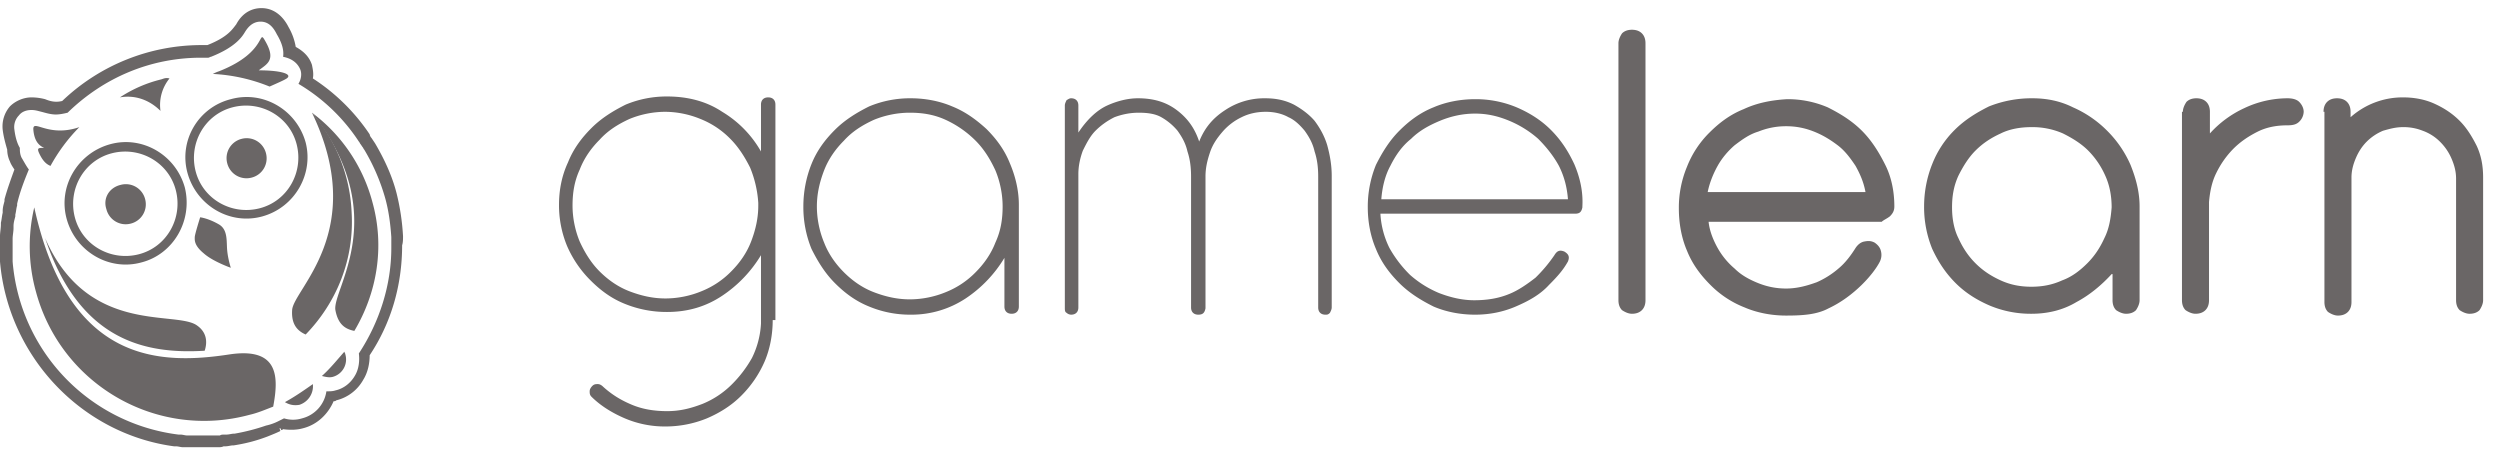
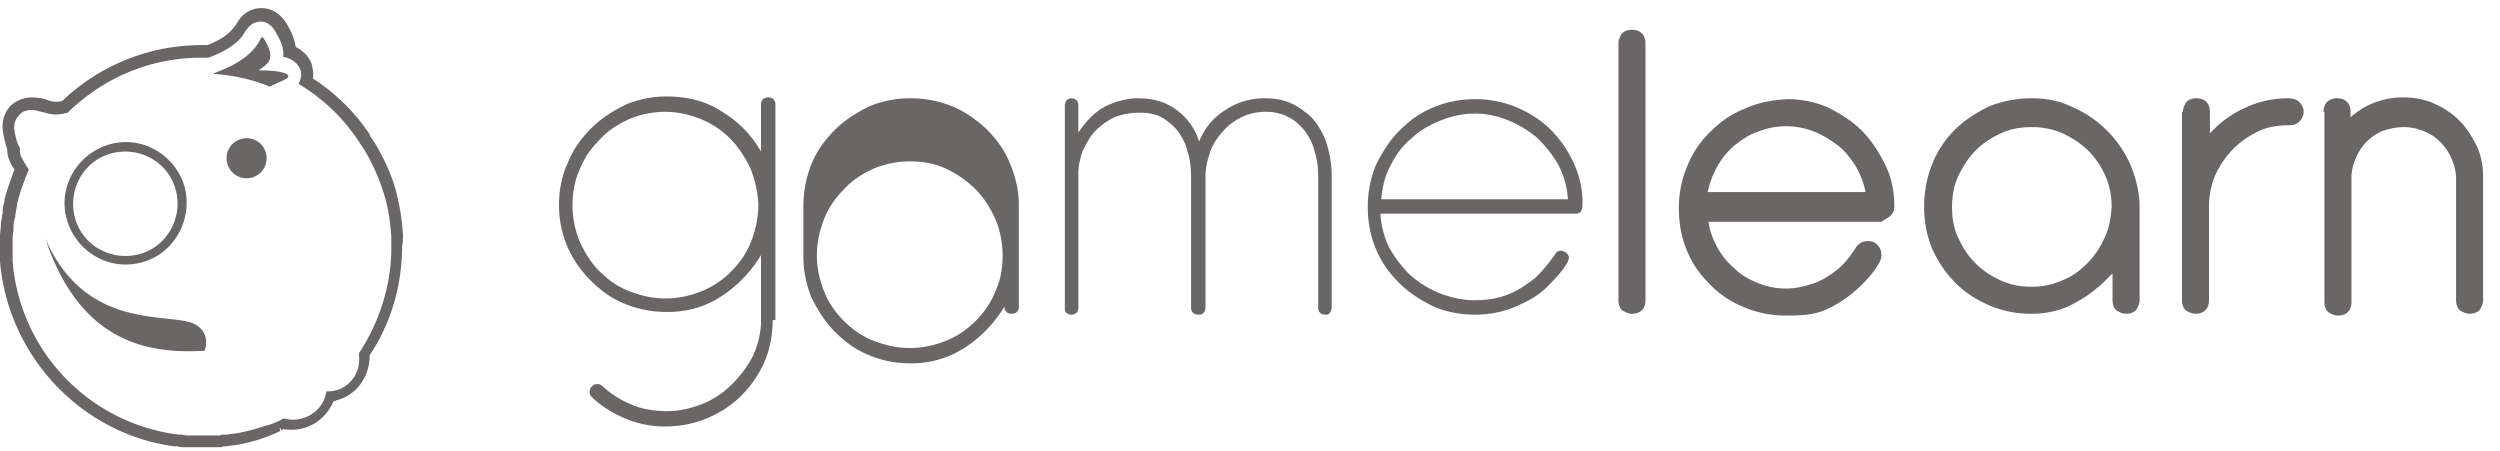
<svg xmlns="http://www.w3.org/2000/svg" width="122" height="22" viewBox="0 0 122 22">
  <g fill="#6A6666" fill-rule="nonzero">
-     <path d="M37.708 15.62c0 .704-.132 1.408-.396 2.024a5.39 5.39 0 0 1-1.144 1.672c-.484.484-1.056.836-1.672 1.1a5.35 5.35 0 0 1-2.024.396 4.973 4.973 0 0 1-1.98-.396c-.616-.264-1.188-.616-1.628-1.056-.088-.088-.088-.176-.088-.264 0-.088.044-.176.132-.264.088-.088.176-.088.264-.088.088 0 .176.044.264.132.44.396.88.66 1.408.88.528.22 1.1.308 1.716.308.616 0 1.144-.132 1.716-.352a4.347 4.347 0 0 0 1.408-.924 5.855 5.855 0 0 0 1.012-1.32 4.28 4.28 0 0 0 .44-1.672v-3.344a6.248 6.248 0 0 1-1.892 1.98c-.792.528-1.672.792-2.684.792a5.408 5.408 0 0 1-2.068-.396c-.66-.264-1.188-.66-1.672-1.144a5.39 5.39 0 0 1-1.144-1.672 5.188 5.188 0 0 1-.396-2.024c0-.704.132-1.408.44-2.068.264-.66.66-1.188 1.144-1.672.484-.484 1.056-.836 1.672-1.144a5.188 5.188 0 0 1 2.024-.396c.968 0 1.892.22 2.684.748a5.317 5.317 0 0 1 1.892 1.936V5.104c0-.22.132-.352.352-.352.22 0 .352.132.352.352V15.62h-.132zm-.704-5.72a5.439 5.439 0 0 0-.396-1.716c-.264-.528-.572-1.012-.968-1.408a4.203 4.203 0 0 0-1.452-.968 4.601 4.601 0 0 0-1.716-.352c-.616 0-1.232.132-1.76.352-.572.264-1.056.572-1.452 1.012-.396.396-.748.88-.968 1.452-.264.572-.352 1.144-.352 1.76 0 .616.132 1.232.352 1.76.264.572.572 1.056.968 1.452.396.396.88.748 1.452.968.572.22 1.144.352 1.76.352.616 0 1.232-.132 1.76-.352a4.203 4.203 0 0 0 1.452-.968c.396-.396.748-.88.968-1.452.22-.572.352-1.144.352-1.76V9.9zM39.204 10.076c0-.704.132-1.408.396-2.068.264-.66.66-1.188 1.144-1.672.484-.484 1.056-.836 1.672-1.144a5.188 5.188 0 0 1 2.024-.396c.704 0 1.408.132 2.024.396.66.264 1.188.66 1.672 1.1.484.484.88 1.012 1.144 1.672.264.616.44 1.32.44 2.024v4.972c0 .22-.132.352-.352.352-.22 0-.352-.132-.352-.352v-2.376a6.248 6.248 0 0 1-1.892 1.98 4.797 4.797 0 0 1-2.684.792 5.188 5.188 0 0 1-2.024-.396c-.66-.264-1.188-.66-1.672-1.144-.484-.484-.836-1.056-1.144-1.672a5.408 5.408 0 0 1-.396-2.068m.66 0c0 .616.132 1.232.352 1.76.22.572.572 1.056.968 1.452.396.396.88.748 1.452.968.572.22 1.144.352 1.76.352.616 0 1.232-.132 1.76-.352a4.203 4.203 0 0 0 1.452-.968c.396-.396.748-.88.968-1.452.264-.572.352-1.144.352-1.76 0-.616-.132-1.232-.352-1.76-.264-.572-.572-1.056-.968-1.452a5.033 5.033 0 0 0-1.452-1.012c-.572-.264-1.144-.352-1.76-.352-.616 0-1.232.132-1.76.352-.572.264-1.056.572-1.452 1.012-.396.396-.748.88-.968 1.452-.22.572-.352 1.144-.352 1.76M64.988 15.004c0 .088-.044.176-.088.264-.088.088-.132.088-.22.088-.22 0-.352-.132-.352-.352v-6.38c0-.44-.044-.836-.176-1.232-.088-.396-.264-.704-.484-1.012-.22-.264-.484-.528-.792-.66-.308-.176-.704-.264-1.1-.264-.44 0-.836.088-1.188.264a2.87 2.87 0 0 0-.924.704c-.264.308-.484.616-.616 1.012s-.22.748-.22 1.188V15.048c-.044.22-.132.308-.352.308-.22 0-.352-.132-.352-.352v-6.38c0-.44-.044-.836-.176-1.232-.088-.396-.264-.704-.484-1.012a2.882 2.882 0 0 0-.792-.66c-.308-.176-.704-.22-1.1-.22-.44 0-.836.088-1.188.22-.352.176-.66.396-.924.66s-.44.616-.616.968c-.132.352-.22.748-.22 1.144v6.512c0 .22-.132.352-.352.352a.336.336 0 0 1-.22-.088c-.088-.044-.088-.132-.088-.264V5.148c0-.088.044-.176.088-.264.088-.044.132-.088.22-.088.22 0 .352.132.352.352v1.32c.44-.66.924-1.1 1.408-1.32.484-.22 1.012-.352 1.496-.352.748 0 1.364.176 1.892.572.528.396.88.88 1.1 1.54.264-.66.66-1.144 1.276-1.54a3.432 3.432 0 0 1 1.936-.572c.528 0 .968.088 1.408.308.396.22.748.484 1.012.792.264.352.484.748.616 1.188.132.484.22.968.22 1.496v6.424zM76.824 8.008c-.308-.66-.66-1.188-1.144-1.672-.484-.484-1.056-.836-1.672-1.1a5.188 5.188 0 0 0-2.024-.396c-.704 0-1.408.132-2.024.396-.66.264-1.188.66-1.672 1.144-.484.484-.836 1.056-1.144 1.672a5.408 5.408 0 0 0-.396 2.068c0 .704.132 1.408.396 2.024.264.66.66 1.188 1.144 1.672.484.484 1.056.836 1.672 1.144.616.264 1.32.396 2.024.396s1.364-.132 1.98-.396c.616-.264 1.188-.572 1.628-1.056.44-.44.704-.748.924-1.144.088-.22.044-.352-.176-.484-.22-.088-.352-.044-.484.176a7.207 7.207 0 0 1-.924 1.1c-.396.308-.836.616-1.276.792-.528.22-1.1.308-1.716.308-.572 0-1.144-.132-1.716-.352a5.084 5.084 0 0 1-1.408-.88 5.855 5.855 0 0 1-1.012-1.32 4.28 4.28 0 0 1-.44-1.672h9.504c.22 0 .308-.088.352-.308v-.044c.044-.748-.132-1.452-.396-2.068m-9.416 1.716c.044-.572.176-1.144.44-1.628.264-.528.572-.968 1.012-1.32.396-.396.88-.66 1.408-.88.528-.22 1.1-.352 1.716-.352.616 0 1.144.132 1.672.352.528.22 1.012.528 1.408.88.396.396.748.836 1.012 1.32.264.528.396 1.056.44 1.628h-9.108zM78.98 2.112c0-.176.088-.352.176-.484.132-.132.308-.176.484-.176s.352.044.484.176.176.308.176.484v12.54c0 .176-.044.352-.176.484s-.308.176-.484.176-.352-.088-.484-.176c-.132-.132-.176-.308-.176-.484V2.112zM92.224 10.56c.132-.132.22-.264.22-.484 0-.704-.132-1.408-.44-2.024-.308-.616-.66-1.188-1.144-1.672-.484-.484-1.056-.836-1.672-1.144a4.973 4.973 0 0 0-1.98-.396c-.748.044-1.452.176-2.112.484-.66.264-1.188.66-1.672 1.144a4.812 4.812 0 0 0-1.1 1.672 5.188 5.188 0 0 0-.396 2.024c0 .748.132 1.452.396 2.068.264.66.66 1.188 1.144 1.672a4.812 4.812 0 0 0 1.672 1.1c.616.264 1.32.396 2.024.396.792 0 1.496-.044 2.068-.352 1.232-.572 2.2-1.672 2.508-2.288a.736.736 0 0 0 .044-.528c-.044-.176-.176-.308-.308-.396-.176-.088-.308-.088-.528-.044-.176.044-.308.176-.396.308-.22.352-.484.704-.792.968a4.238 4.238 0 0 1-1.1.704c-.484.176-.968.308-1.496.308-.484 0-.924-.088-1.364-.264-.44-.176-.836-.396-1.144-.704a3.669 3.669 0 0 1-.836-1.012c-.22-.396-.396-.836-.44-1.276h8.448c.088-.088.22-.132.396-.264m-8.888-1.188c.088-.44.264-.88.484-1.276.22-.396.528-.748.836-1.012.352-.264.704-.528 1.144-.66.44-.176.88-.264 1.364-.264.484 0 .924.088 1.364.264.44.176.792.396 1.144.66.352.264.616.616.88 1.012.22.396.396.792.484 1.276h-7.7zM103.048 13.376c-.484.528-1.056 1.012-1.716 1.364-.66.396-1.408.572-2.2.572a5.188 5.188 0 0 1-2.024-.396c-.616-.264-1.188-.616-1.672-1.1-.484-.484-.836-1.012-1.144-1.672a5.408 5.408 0 0 1-.396-2.068c0-.704.132-1.408.396-2.068a4.812 4.812 0 0 1 1.1-1.672c.484-.484 1.056-.836 1.672-1.144a5.633 5.633 0 0 1 2.112-.396c.704 0 1.364.132 1.98.44a5.39 5.39 0 0 1 1.672 1.144 5.39 5.39 0 0 1 1.144 1.672c.264.66.44 1.32.44 2.024v4.576c0 .176-.088.352-.176.484-.132.132-.308.176-.484.176s-.352-.088-.484-.176c-.132-.132-.176-.308-.176-.484v-1.276h-.044zm0-3.256c0-.528-.088-1.056-.308-1.54a4.063 4.063 0 0 0-.836-1.232c-.352-.352-.792-.616-1.232-.836a3.707 3.707 0 0 0-1.54-.308c-.528 0-1.056.088-1.496.308-.484.22-.88.484-1.232.836s-.616.792-.836 1.232c-.22.484-.308.968-.308 1.54 0 .528.088 1.056.308 1.496.22.484.484.88.836 1.232s.748.616 1.232.836c.484.22.968.308 1.496.308s1.012-.088 1.496-.308c.484-.176.88-.484 1.232-.836s.616-.748.836-1.232c.22-.44.308-.924.352-1.496M106.524 5.456c0-.176.088-.352.176-.484.132-.132.308-.176.484-.176s.352.044.484.176.176.308.176.484v1.056a5.16 5.16 0 0 1 1.672-1.232 4.952 4.952 0 0 1 2.112-.484c.22 0 .44.044.572.176.132.132.22.308.22.484a.707.707 0 0 1-.22.484c-.132.132-.308.176-.572.176-.528 0-1.012.088-1.452.308-.44.22-.836.484-1.188.836a4.465 4.465 0 0 0-.836 1.188c-.22.44-.308.924-.352 1.408v4.796c0 .176-.044.352-.176.484s-.308.176-.484.176-.352-.088-.484-.176c-.132-.132-.176-.308-.176-.484V5.456h.044zM113.388 5.456c0-.176.044-.352.176-.484s.308-.176.484-.176.352.044.484.176.176.308.176.484v.264a3.823 3.823 0 0 1 2.552-.968c.528 0 1.056.088 1.54.308s.88.484 1.232.836.616.792.836 1.232c.22.484.308.968.308 1.54v5.984c0 .176-.088.352-.176.484-.132.132-.308.176-.484.176s-.352-.088-.484-.176c-.132-.132-.176-.308-.176-.484v-5.94c0-.352-.088-.66-.22-.968a2.58 2.58 0 0 0-.572-.836 2.271 2.271 0 0 0-.836-.528 2.508 2.508 0 0 0-.968-.176c-.352 0-.66.088-.968.176a2.497 2.497 0 0 0-.792.528c-.22.22-.396.484-.528.792-.132.308-.22.616-.22.968v6.072c0 .176-.044.352-.176.484s-.308.176-.484.176-.352-.088-.484-.176c-.132-.132-.176-.308-.176-.484V5.456h-.044zM19.668 11.528a11.185 11.185 0 0 0-.308-2.068c-.22-.88-.616-1.716-1.056-2.464l-.176-.264a.334.334 0 0 1-.088-.176 9.627 9.627 0 0 0-2.772-2.728c.044-.22 0-.44-.044-.66-.132-.396-.396-.66-.792-.88a2.871 2.871 0 0 0-.352-.968c-.132-.264-.528-.924-1.32-.924-.352 0-.88.132-1.232.792-.176.22-.396.616-1.408 1.012h-.264a9.843 9.843 0 0 0-6.82 2.728c-.352.088-.616 0-.836-.088a2.663 2.663 0 0 0-.66-.088c-.396 0-.792.176-1.056.44a1.495 1.495 0 0 0-.352 1.144c.044.352.132.66.22.968 0 .176.044.396.132.572.044.132.132.264.22.396-.176.484-.352.968-.484 1.452v.088c-.044.176-.088.308-.088.484v.088c-.044.176-.044.308-.088.484v.088c0 .176-.044.396-.044.572v1.232c.396 4.62 3.96 8.404 8.492 9.02h.088c.132 0 .22.044.352.044H10.648c.088 0 .176 0 .264-.044H11c.132 0 .264-.044.352-.044h.044c.572-.088 1.1-.22 1.672-.44.22-.088.44-.176.616-.264l-.044-.132h.044l.044.088c.044 0 .088-.044.088-.044.308.044.66.044.968-.044.704-.176 1.232-.704 1.496-1.32.044 0 .088 0 .132-.044a2.063 2.063 0 0 0 1.32-1.012c.22-.352.308-.792.308-1.188 1.056-1.584 1.584-3.432 1.584-5.368.044-.132.044-.308.044-.44m-2.156 5.72c.044.352 0 .748-.176 1.056-.22.396-.572.66-.968.748-.132.044-.264.044-.396.044h-.044a1.595 1.595 0 0 1-1.188 1.32 1.498 1.498 0 0 1-.88 0l-.264.132a2.544 2.544 0 0 1-.616.22 9.904 9.904 0 0 1-1.54.396h-.044c-.088 0-.22.044-.352.044h-.088c-.088 0-.176 0-.22.044H9.152c-.132 0-.22-.044-.352-.044h-.088A9.273 9.273 0 0 1 .616 12.76v-.088-.44-.132-.44c0-.176.044-.352.044-.528v-.088c0-.176.044-.308.088-.484v-.088c.044-.176.044-.308.088-.44v-.044-.044c.132-.572.352-1.144.572-1.672-.132-.176-.22-.352-.352-.572-.088-.176-.088-.352-.088-.484-.132-.22-.22-.528-.264-.88a.812.812 0 0 1 .22-.704c.132-.176.352-.264.616-.264.176 0 .308.044.484.088s.44.132.704.132c.176 0 .396-.044.572-.088 1.76-1.716 4.048-2.684 6.512-2.684h.352c.044 0 .088-.044.132-.044 1.232-.484 1.54-1.012 1.672-1.232.088-.132.308-.484.748-.484s.66.352.792.616c.264.44.352.792.308 1.1.44.088.704.308.836.616.088.22.044.484-.088.704a9.022 9.022 0 0 1 2.948 2.816c.044.044.044.088.088.132l.088.132c.044.044.044.088.088.132a9.86 9.86 0 0 1 1.012 2.332c.176.616.264 1.276.308 1.936v.528c0 1.804-.572 3.608-1.584 5.148" />
-     <path d="M2.156 7.216c-.264 0-.352 0-.264.22.176.396.352.572.572.66a8.469 8.469 0 0 1 1.408-1.892c-1.54.528-2.288-.44-2.244.132.044.484.22.748.528.88M5.192 10.208a.97.97 0 0 0 1.188.704.97.97 0 0 0 .704-1.188.97.97 0 0 0-1.188-.704c-.572.132-.88.66-.704 1.188" />
+     <path d="M37.708 15.62c0 .704-.132 1.408-.396 2.024a5.39 5.39 0 0 1-1.144 1.672c-.484.484-1.056.836-1.672 1.1a5.35 5.35 0 0 1-2.024.396 4.973 4.973 0 0 1-1.98-.396c-.616-.264-1.188-.616-1.628-1.056-.088-.088-.088-.176-.088-.264 0-.088.044-.176.132-.264.088-.088.176-.088.264-.088.088 0 .176.044.264.132.44.396.88.66 1.408.88.528.22 1.1.308 1.716.308.616 0 1.144-.132 1.716-.352a4.347 4.347 0 0 0 1.408-.924 5.855 5.855 0 0 0 1.012-1.32 4.28 4.28 0 0 0 .44-1.672v-3.344a6.248 6.248 0 0 1-1.892 1.98c-.792.528-1.672.792-2.684.792a5.408 5.408 0 0 1-2.068-.396c-.66-.264-1.188-.66-1.672-1.144a5.39 5.39 0 0 1-1.144-1.672 5.188 5.188 0 0 1-.396-2.024c0-.704.132-1.408.44-2.068.264-.66.66-1.188 1.144-1.672.484-.484 1.056-.836 1.672-1.144a5.188 5.188 0 0 1 2.024-.396c.968 0 1.892.22 2.684.748a5.317 5.317 0 0 1 1.892 1.936V5.104c0-.22.132-.352.352-.352.22 0 .352.132.352.352V15.62h-.132zm-.704-5.72a5.439 5.439 0 0 0-.396-1.716c-.264-.528-.572-1.012-.968-1.408a4.203 4.203 0 0 0-1.452-.968 4.601 4.601 0 0 0-1.716-.352c-.616 0-1.232.132-1.76.352-.572.264-1.056.572-1.452 1.012-.396.396-.748.88-.968 1.452-.264.572-.352 1.144-.352 1.76 0 .616.132 1.232.352 1.76.264.572.572 1.056.968 1.452.396.396.88.748 1.452.968.572.22 1.144.352 1.76.352.616 0 1.232-.132 1.76-.352a4.203 4.203 0 0 0 1.452-.968c.396-.396.748-.88.968-1.452.22-.572.352-1.144.352-1.76V9.9zM39.204 10.076c0-.704.132-1.408.396-2.068.264-.66.66-1.188 1.144-1.672.484-.484 1.056-.836 1.672-1.144a5.188 5.188 0 0 1 2.024-.396c.704 0 1.408.132 2.024.396.66.264 1.188.66 1.672 1.1.484.484.88 1.012 1.144 1.672.264.616.44 1.32.44 2.024v4.972c0 .22-.132.352-.352.352-.22 0-.352-.132-.352-.352a6.248 6.248 0 0 1-1.892 1.98 4.797 4.797 0 0 1-2.684.792 5.188 5.188 0 0 1-2.024-.396c-.66-.264-1.188-.66-1.672-1.144-.484-.484-.836-1.056-1.144-1.672a5.408 5.408 0 0 1-.396-2.068m.66 0c0 .616.132 1.232.352 1.76.22.572.572 1.056.968 1.452.396.396.88.748 1.452.968.572.22 1.144.352 1.76.352.616 0 1.232-.132 1.76-.352a4.203 4.203 0 0 0 1.452-.968c.396-.396.748-.88.968-1.452.264-.572.352-1.144.352-1.76 0-.616-.132-1.232-.352-1.76-.264-.572-.572-1.056-.968-1.452a5.033 5.033 0 0 0-1.452-1.012c-.572-.264-1.144-.352-1.76-.352-.616 0-1.232.132-1.76.352-.572.264-1.056.572-1.452 1.012-.396.396-.748.88-.968 1.452-.22.572-.352 1.144-.352 1.76M64.988 15.004c0 .088-.044.176-.088.264-.088.088-.132.088-.22.088-.22 0-.352-.132-.352-.352v-6.38c0-.44-.044-.836-.176-1.232-.088-.396-.264-.704-.484-1.012-.22-.264-.484-.528-.792-.66-.308-.176-.704-.264-1.1-.264-.44 0-.836.088-1.188.264a2.87 2.87 0 0 0-.924.704c-.264.308-.484.616-.616 1.012s-.22.748-.22 1.188V15.048c-.044.22-.132.308-.352.308-.22 0-.352-.132-.352-.352v-6.38c0-.44-.044-.836-.176-1.232-.088-.396-.264-.704-.484-1.012a2.882 2.882 0 0 0-.792-.66c-.308-.176-.704-.22-1.1-.22-.44 0-.836.088-1.188.22-.352.176-.66.396-.924.66s-.44.616-.616.968c-.132.352-.22.748-.22 1.144v6.512c0 .22-.132.352-.352.352a.336.336 0 0 1-.22-.088c-.088-.044-.088-.132-.088-.264V5.148c0-.088.044-.176.088-.264.088-.044.132-.088.22-.088.22 0 .352.132.352.352v1.32c.44-.66.924-1.1 1.408-1.32.484-.22 1.012-.352 1.496-.352.748 0 1.364.176 1.892.572.528.396.88.88 1.1 1.54.264-.66.66-1.144 1.276-1.54a3.432 3.432 0 0 1 1.936-.572c.528 0 .968.088 1.408.308.396.22.748.484 1.012.792.264.352.484.748.616 1.188.132.484.22.968.22 1.496v6.424zM76.824 8.008c-.308-.66-.66-1.188-1.144-1.672-.484-.484-1.056-.836-1.672-1.1a5.188 5.188 0 0 0-2.024-.396c-.704 0-1.408.132-2.024.396-.66.264-1.188.66-1.672 1.144-.484.484-.836 1.056-1.144 1.672a5.408 5.408 0 0 0-.396 2.068c0 .704.132 1.408.396 2.024.264.66.66 1.188 1.144 1.672.484.484 1.056.836 1.672 1.144.616.264 1.32.396 2.024.396s1.364-.132 1.98-.396c.616-.264 1.188-.572 1.628-1.056.44-.44.704-.748.924-1.144.088-.22.044-.352-.176-.484-.22-.088-.352-.044-.484.176a7.207 7.207 0 0 1-.924 1.1c-.396.308-.836.616-1.276.792-.528.22-1.1.308-1.716.308-.572 0-1.144-.132-1.716-.352a5.084 5.084 0 0 1-1.408-.88 5.855 5.855 0 0 1-1.012-1.32 4.28 4.28 0 0 1-.44-1.672h9.504c.22 0 .308-.088.352-.308v-.044c.044-.748-.132-1.452-.396-2.068m-9.416 1.716c.044-.572.176-1.144.44-1.628.264-.528.572-.968 1.012-1.32.396-.396.88-.66 1.408-.88.528-.22 1.1-.352 1.716-.352.616 0 1.144.132 1.672.352.528.22 1.012.528 1.408.88.396.396.748.836 1.012 1.32.264.528.396 1.056.44 1.628h-9.108zM78.98 2.112c0-.176.088-.352.176-.484.132-.132.308-.176.484-.176s.352.044.484.176.176.308.176.484v12.54c0 .176-.044.352-.176.484s-.308.176-.484.176-.352-.088-.484-.176c-.132-.132-.176-.308-.176-.484V2.112zM92.224 10.56c.132-.132.22-.264.22-.484 0-.704-.132-1.408-.44-2.024-.308-.616-.66-1.188-1.144-1.672-.484-.484-1.056-.836-1.672-1.144a4.973 4.973 0 0 0-1.98-.396c-.748.044-1.452.176-2.112.484-.66.264-1.188.66-1.672 1.144a4.812 4.812 0 0 0-1.1 1.672 5.188 5.188 0 0 0-.396 2.024c0 .748.132 1.452.396 2.068.264.66.66 1.188 1.144 1.672a4.812 4.812 0 0 0 1.672 1.1c.616.264 1.32.396 2.024.396.792 0 1.496-.044 2.068-.352 1.232-.572 2.2-1.672 2.508-2.288a.736.736 0 0 0 .044-.528c-.044-.176-.176-.308-.308-.396-.176-.088-.308-.088-.528-.044-.176.044-.308.176-.396.308-.22.352-.484.704-.792.968a4.238 4.238 0 0 1-1.1.704c-.484.176-.968.308-1.496.308-.484 0-.924-.088-1.364-.264-.44-.176-.836-.396-1.144-.704a3.669 3.669 0 0 1-.836-1.012c-.22-.396-.396-.836-.44-1.276h8.448c.088-.088.22-.132.396-.264m-8.888-1.188c.088-.44.264-.88.484-1.276.22-.396.528-.748.836-1.012.352-.264.704-.528 1.144-.66.44-.176.88-.264 1.364-.264.484 0 .924.088 1.364.264.44.176.792.396 1.144.66.352.264.616.616.88 1.012.22.396.396.792.484 1.276h-7.7zM103.048 13.376c-.484.528-1.056 1.012-1.716 1.364-.66.396-1.408.572-2.2.572a5.188 5.188 0 0 1-2.024-.396c-.616-.264-1.188-.616-1.672-1.1-.484-.484-.836-1.012-1.144-1.672a5.408 5.408 0 0 1-.396-2.068c0-.704.132-1.408.396-2.068a4.812 4.812 0 0 1 1.1-1.672c.484-.484 1.056-.836 1.672-1.144a5.633 5.633 0 0 1 2.112-.396c.704 0 1.364.132 1.98.44a5.39 5.39 0 0 1 1.672 1.144 5.39 5.39 0 0 1 1.144 1.672c.264.66.44 1.32.44 2.024v4.576c0 .176-.088.352-.176.484-.132.132-.308.176-.484.176s-.352-.088-.484-.176c-.132-.132-.176-.308-.176-.484v-1.276h-.044zm0-3.256c0-.528-.088-1.056-.308-1.54a4.063 4.063 0 0 0-.836-1.232c-.352-.352-.792-.616-1.232-.836a3.707 3.707 0 0 0-1.54-.308c-.528 0-1.056.088-1.496.308-.484.22-.88.484-1.232.836s-.616.792-.836 1.232c-.22.484-.308.968-.308 1.54 0 .528.088 1.056.308 1.496.22.484.484.88.836 1.232s.748.616 1.232.836c.484.22.968.308 1.496.308s1.012-.088 1.496-.308c.484-.176.88-.484 1.232-.836s.616-.748.836-1.232c.22-.44.308-.924.352-1.496M106.524 5.456c0-.176.088-.352.176-.484.132-.132.308-.176.484-.176s.352.044.484.176.176.308.176.484v1.056a5.16 5.16 0 0 1 1.672-1.232 4.952 4.952 0 0 1 2.112-.484c.22 0 .44.044.572.176.132.132.22.308.22.484a.707.707 0 0 1-.22.484c-.132.132-.308.176-.572.176-.528 0-1.012.088-1.452.308-.44.22-.836.484-1.188.836a4.465 4.465 0 0 0-.836 1.188c-.22.44-.308.924-.352 1.408v4.796c0 .176-.044.352-.176.484s-.308.176-.484.176-.352-.088-.484-.176c-.132-.132-.176-.308-.176-.484V5.456h.044zM113.388 5.456c0-.176.044-.352.176-.484s.308-.176.484-.176.352.044.484.176.176.308.176.484v.264a3.823 3.823 0 0 1 2.552-.968c.528 0 1.056.088 1.54.308s.88.484 1.232.836.616.792.836 1.232c.22.484.308.968.308 1.54v5.984c0 .176-.088.352-.176.484-.132.132-.308.176-.484.176s-.352-.088-.484-.176c-.132-.132-.176-.308-.176-.484v-5.94c0-.352-.088-.66-.22-.968a2.58 2.58 0 0 0-.572-.836 2.271 2.271 0 0 0-.836-.528 2.508 2.508 0 0 0-.968-.176c-.352 0-.66.088-.968.176a2.497 2.497 0 0 0-.792.528c-.22.22-.396.484-.528.792-.132.308-.22.616-.22.968v6.072c0 .176-.044.352-.176.484s-.308.176-.484.176-.352-.088-.484-.176c-.132-.132-.176-.308-.176-.484V5.456h-.044zM19.668 11.528a11.185 11.185 0 0 0-.308-2.068c-.22-.88-.616-1.716-1.056-2.464l-.176-.264a.334.334 0 0 1-.088-.176 9.627 9.627 0 0 0-2.772-2.728c.044-.22 0-.44-.044-.66-.132-.396-.396-.66-.792-.88a2.871 2.871 0 0 0-.352-.968c-.132-.264-.528-.924-1.32-.924-.352 0-.88.132-1.232.792-.176.22-.396.616-1.408 1.012h-.264a9.843 9.843 0 0 0-6.82 2.728c-.352.088-.616 0-.836-.088a2.663 2.663 0 0 0-.66-.088c-.396 0-.792.176-1.056.44a1.495 1.495 0 0 0-.352 1.144c.044.352.132.66.22.968 0 .176.044.396.132.572.044.132.132.264.22.396-.176.484-.352.968-.484 1.452v.088c-.044.176-.088.308-.088.484v.088c-.044.176-.044.308-.088.484v.088c0 .176-.044.396-.044.572v1.232c.396 4.62 3.96 8.404 8.492 9.02h.088c.132 0 .22.044.352.044H10.648c.088 0 .176 0 .264-.044H11c.132 0 .264-.044.352-.044h.044c.572-.088 1.1-.22 1.672-.44.22-.088.44-.176.616-.264l-.044-.132h.044l.044.088c.044 0 .088-.044.088-.044.308.044.66.044.968-.044.704-.176 1.232-.704 1.496-1.32.044 0 .088 0 .132-.044a2.063 2.063 0 0 0 1.32-1.012c.22-.352.308-.792.308-1.188 1.056-1.584 1.584-3.432 1.584-5.368.044-.132.044-.308.044-.44m-2.156 5.72c.044.352 0 .748-.176 1.056-.22.396-.572.66-.968.748-.132.044-.264.044-.396.044h-.044a1.595 1.595 0 0 1-1.188 1.32 1.498 1.498 0 0 1-.88 0l-.264.132a2.544 2.544 0 0 1-.616.22 9.904 9.904 0 0 1-1.54.396h-.044c-.088 0-.22.044-.352.044h-.088c-.088 0-.176 0-.22.044H9.152c-.132 0-.22-.044-.352-.044h-.088A9.273 9.273 0 0 1 .616 12.76v-.088-.44-.132-.44c0-.176.044-.352.044-.528v-.088c0-.176.044-.308.088-.484v-.088c.044-.176.044-.308.088-.44v-.044-.044c.132-.572.352-1.144.572-1.672-.132-.176-.22-.352-.352-.572-.088-.176-.088-.352-.088-.484-.132-.22-.22-.528-.264-.88a.812.812 0 0 1 .22-.704c.132-.176.352-.264.616-.264.176 0 .308.044.484.088s.44.132.704.132c.176 0 .396-.044.572-.088 1.76-1.716 4.048-2.684 6.512-2.684h.352c.044 0 .088-.044.132-.044 1.232-.484 1.54-1.012 1.672-1.232.088-.132.308-.484.748-.484s.66.352.792.616c.264.44.352.792.308 1.1.44.088.704.308.836.616.088.22.044.484-.088.704a9.022 9.022 0 0 1 2.948 2.816c.044.044.044.088.088.132l.088.132c.044.044.044.088.088.132a9.86 9.86 0 0 1 1.012 2.332c.176.616.264 1.276.308 1.936v.528c0 1.804-.572 3.608-1.584 5.148" />
    <path d="M6.908 12.804c-1.584.44-3.212-.528-3.652-2.112-.44-1.584.528-3.212 2.112-3.652 1.584-.44 3.212.528 3.652 2.112.396 1.628-.572 3.256-2.112 3.652M5.456 7.48c-1.364.352-2.156 1.76-1.804 3.124.352 1.364 1.76 2.156 3.124 1.804 1.364-.352 2.156-1.76 1.804-3.124C8.228 7.92 6.82 7.128 5.456 7.48M11.088 7.964a.97.97 0 0 0 1.188.704.97.97 0 0 0 .704-1.188.97.97 0 0 0-1.188-.704.97.97 0 0 0-.704 1.188" />
-     <path d="M12.804 10.56c-1.584.44-3.212-.528-3.652-2.112-.44-1.584.528-3.212 2.112-3.608 1.584-.44 3.212.528 3.652 2.112.396 1.54-.528 3.168-2.112 3.608m-1.452-5.324c-1.364.352-2.156 1.76-1.804 3.124.352 1.364 1.76 2.156 3.124 1.804 1.364-.352 2.156-1.76 1.804-3.124-.352-1.364-1.76-2.156-3.124-1.804M9.504 11.572c0 .132-.044.396.44.792.44.396 1.32.704 1.32.704s-.132-.396-.176-.836c-.044-.44.044-1.012-.396-1.276-.528-.308-.924-.352-.924-.352s-.264.836-.264.968M18.172 9.856A8.006 8.006 0 0 0 15.224 5.5c3.96 5.016.968 8.624 1.144 9.636.132.704.484.924.924 1.012 1.1-1.848 1.496-4.092.88-6.292" />
-     <path d="M17.16 10.384A7.936 7.936 0 0 0 15.224 5.5c2.772 5.764-.924 8.624-.968 9.636-.044.704.264 1.012.66 1.188 1.496-1.54 2.376-3.652 2.244-5.94M7.876 3.872a6.43 6.43 0 0 0-2.024.88c.748-.132 1.452.132 1.98.66a2.048 2.048 0 0 1 .44-1.584c-.176-.044-.264 0-.396.044M13.904 19.624c.22.132.44.176.704.132a.956.956 0 0 0 .66-1.012c-.44.308-.88.616-1.364.88M15.708 18.348c.176.044.352.088.528.044a.88.88 0 0 0 .616-1.1c0-.044-.044-.088-.044-.132-.352.396-.704.836-1.1 1.188M1.672 10.12a8.256 8.256 0 0 0 .088 4.136c1.232 4.532 5.896 7.216 10.428 5.984.396-.088.792-.264 1.144-.396.264-1.408.308-2.904-2.112-2.552-3.432.528-7.876.44-9.548-7.172" />
    <path d="M9.988 17.116c.132-.396.132-.924-.44-1.276-1.144-.66-5.324.44-7.348-4.224 1.672 5.016 4.884 5.676 7.788 5.5M13.156 4.224c.396-.176.704-.308.836-.396.308-.22-.308-.396-1.364-.396.396-.308.836-.484.352-1.364-.44-.792.176.44-2.288 1.408-.132.044-.22.088-.308.132a8.466 8.466 0 0 1 2.772.616" />
  </g>
</svg>